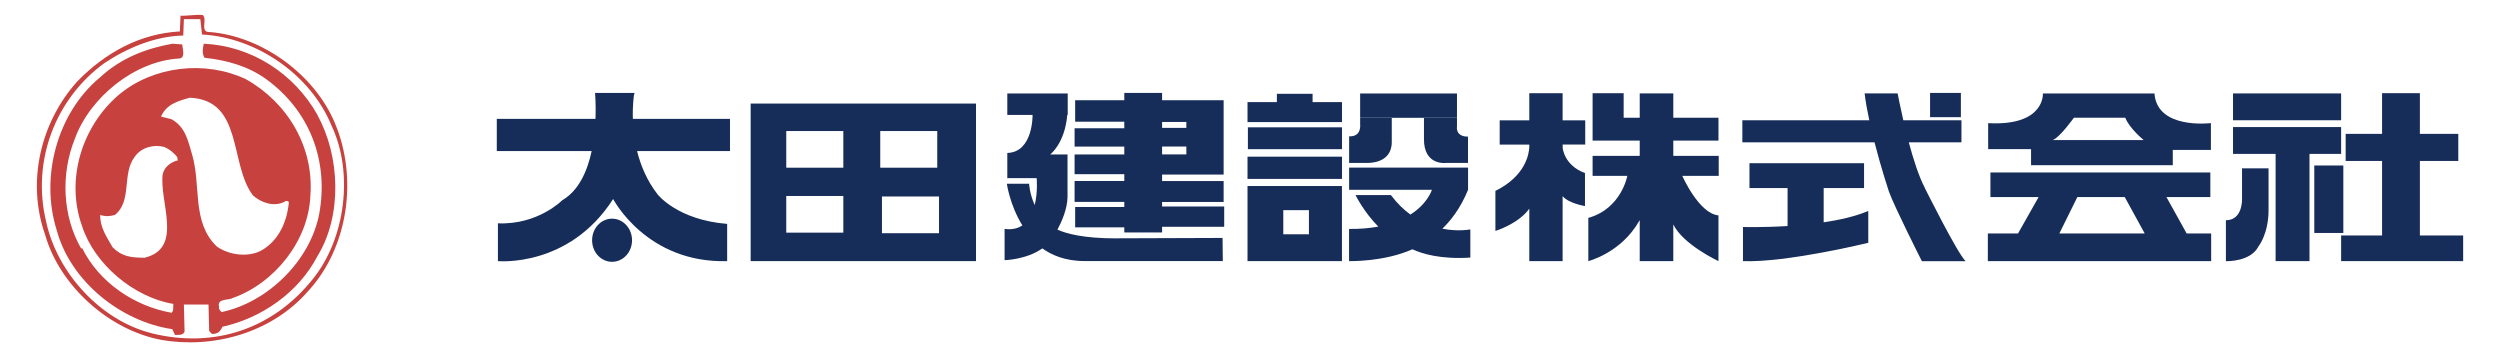
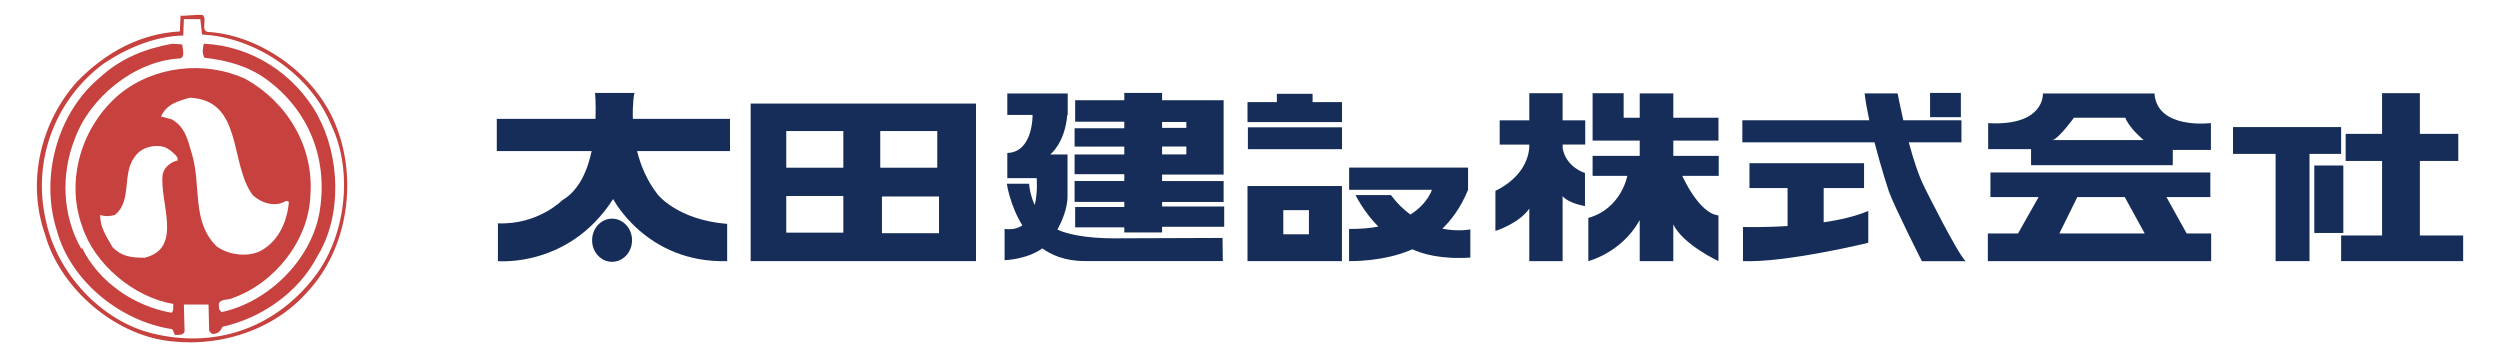
<svg xmlns="http://www.w3.org/2000/svg" id="a" data-name="レイヤー_1" viewBox="0 0 396.85 56.69">
  <defs>
    <style>
      .b {
        fill: #c7413e;
      }

      .c {
        fill: #162d5a;
      }
    </style>
  </defs>
  <path class="c" d="M115.89,18.87h-15.43c-.07-2.3.19-3.85.19-3.85l.09-.27h-6.28s.16,1.73.07,4.12h-15.67v5.11h15.06c-.67,3.15-2.03,6.27-4.66,7.8,0,0-3.86,3.94-10.22,3.67v6s11.29,1.08,18.29-9.86c0,0,5.29,10.22,18.1,9.86v-5.91c-7.89-.63-11.02-4.66-11.02-4.66-1.71-2.18-2.71-4.61-3.28-6.9h14.75v-5.11Z" />
  <path class="c" d="M97.16,34.71c-1.75,0-3.17,1.53-3.17,3.43s1.42,3.42,3.17,3.42,3.17-1.53,3.17-3.42-1.42-3.43-3.17-3.43" />
  <path class="c" d="M119.16,41.45h35.77v-25.01h-35.77v25.01ZM133.87,36.93h-9.06v-5.82h9.06v5.82ZM133.87,26.62h-9.06v-5.82h9.06v5.82ZM139.73,20.8h9.05v5.82h-9.05v-5.82ZM149.06,37.02h-9.06v-5.83h9.06v5.83Z" />
  <path class="c" d="M194.24,27.7v-11.79h-9.77v-1.16h-6v1.16h-7.8v3.41h7.8v1.04h-7.89v2.91h7.89v1.25h-7.89v3.13h7.89v1.08h-7.89v3.32h7.89v.81h-7.8v3.23h7.8v.81h6v-.9h9.86v-3.22h-9.86v-.72h9.77v-3.32h-9.77v-1.03h9.77ZM184.47,19.36h3.85v.94h-3.85v-.94ZM184.47,23.26h3.85v1.25h-3.85v-1.25Z" />
  <path class="c" d="M177.17,37.84c-5.19,0-7.93-.76-9.31-1.39.68-1.28,1.57-3.28,1.6-5.18v-6.75h-2.75s2.32-1.73,2.71-6.28h.07v-3.4h-9.59v3.4h4.01s.12,5.92-4.01,6.04v4h4.66s.21,2.17-.31,4.27c-.82-1.79-.89-3.38-.89-3.38h-3.53s.46,3.38,2.46,6.61c-.71.48-1.62.71-2.82.56v4.96s3.49-.08,5.99-1.87c1.38,1,3.58,2.03,6.78,2.01h21.87l-.04-3.67-16.91.06Z" />
  <path class="c" d="M228.97,36.29c1.26-1.21,2.87-3.2,4.07-6.16v-3.53h-18.88v3.53h13.14s-.63,2.16-3.41,3.93c-1.07-.78-2.12-1.78-3.1-3.1h-5.62s1.3,2.67,3.62,5.01c-1.34.25-2.87.39-4.64.37v5.11s5.56.14,10.05-1.88c1.54.71,4.49,1.62,9.2,1.32v-4.48s-1.89.4-4.43-.11" />
  <polygon class="c" points="208.36 16.21 208.36 14.89 202.69 14.89 202.69 16.21 198.03 16.21 198.03 19.38 213.03 19.38 213.03 16.21 208.36 16.21" />
  <rect class="c" x="198.09" y="20.21" width="14.94" height="3.47" />
-   <rect class="c" x="198.03" y="24.87" width="15" height="3.53" />
  <path class="c" d="M198.03,41.45h14.99v-11.92h-14.99v11.92ZM203.71,33.36h4.07v3.83h-4.07v-3.83Z" />
-   <polyline class="c" points="231.28 18.69 231.28 14.84 215.91 14.84 215.91 18.69" />
-   <path class="c" d="M215.91,18.69v1.07s.27,1.97-1.75,1.88v4.22h2.87s3.94.22,3.9-3.36v-3.77h5.11v3.32c-.04,4.34,3.56,3.81,3.56,3.81h3.43v-4.17c-2.06,0-1.75-1.61-1.75-1.61v-1.39" />
  <path class="c" d="M272.84,24.74h-7.22v-2.42h7.17v-3.63h-7.17v-3.86h-5.33v3.86h-2.55v-3.9h-4.93v7.53h7.48v2.42h-7.48v3.18h5.51s-.94,5.2-6.19,6.67v6.86s5.2-1.3,8.07-6.36l.09-.15v6.51h5.33v-5.82c1.57,3.22,7.17,5.82,7.17,5.82v-7.26c-3.1-.27-5.74-6.27-5.74-6.27h5.78v-3.18Z" />
  <path class="c" d="M251.64,22.95v-3.85h-3.59v-4.3h-5.29v4.3h-4.7v3.85h4.7v.38c-.04,1.09-.58,4.61-5.38,6.97v6.36s3.67-1.12,5.38-3.54v8.33h5.29v-10.31l.05.05c.99,1.12,3.5,1.52,3.5,1.52v-5.24c-3.32-1.21-3.54-3.99-3.54-3.99v-.54h3.59Z" />
  <path class="c" d="M305.54,29.8c-.94-1.77-1.82-4.54-2.54-7.21h8.36v-3.5h-9.23c-.56-2.44-.9-4.26-.9-4.26h-5.24c.15,1.3.42,2.77.74,4.26h-20.15v3.5h20.98c1.08,4.19,2.28,7.8,2.28,7.8.91,2.52,5.24,11.07,5.24,11.07h6.95c-1.25-1.11-6.5-11.65-6.5-11.65" />
  <path class="c" d="M289.49,35.29v-5.44h6.41v-3.94h-18.19v3.94h6.05v6.03c-3.98.25-7.08.15-7.08.15v5.42c6.86.27,19.89-2.91,19.89-2.91v-5.06c-2,.86-4.52,1.43-7.08,1.81" />
  <rect class="c" x="306.38" y="14.75" width="4.89" height="3.85" />
  <path class="c" d="M341.99,14.84h-17.7s.36,5.2-8.69,4.71v4.12h6.81v2.55h22.5v-2.42h6.05v-4.26s-8.56,1.08-8.96-4.71M325.85,22.23c1.08-.36,3.36-3.54,3.36-3.54h8.16c.62,1.66,2.91,3.54,2.91,3.54h-14.43Z" />
  <path class="c" d="M347.11,37.06l-3.21-5.78h6.97v-3.9h-34.91v3.9h7.65l-3.27,5.78h-4.79v4.39h35.45v-4.39h-3.89ZM329.76,31.28h7.52l3.17,5.78h-13.55l2.86-5.78Z" />
-   <rect class="c" x="354.47" y="14.83" width="17.16" height="4.26" />
  <polygon class="c" points="371.63 24.43 371.63 20.17 354.47 20.17 354.47 24.43 361.23 24.43 361.23 41.45 366.61 41.45 366.61 24.43 371.63 24.43" />
-   <path class="c" d="M355.9,31.6s.13,3.36-2.56,3.36v6.5s3.9.14,5.16-2.33c0,0,1.57-1.93,1.61-5.64v-6.77h-4.21v4.89Z" />
  <rect class="c" x="367.37" y="26.27" width="4.61" height="10.71" />
  <polygon class="c" points="384.13 37.38 384.13 25.55 390.23 25.55 390.23 21.25 384.13 21.25 384.13 14.79 378.13 14.79 378.13 21.25 372.35 21.25 372.35 25.55 378.13 25.55 378.13 37.38 371.63 37.38 371.63 41.45 391 41.45 391 37.38 384.13 37.38" />
  <path class="b" d="M53.18,19.58c-3.2-7.7-11.5-13.78-19.8-14.49-1.79.11-.38-1.95-1.19-2.71-1.09-.1-2.61.17-3.53.11l-.11,2.5c-6.24.33-11.78,3.31-16.28,7.93-5.81,6.46-8.09,15.9-5.1,24.36,2.33,8.19,10.25,15.14,18.39,16.66,8.14,1.46,17.48-1.03,23.28-7.65,6.51-7,7.97-18.12,4.34-26.7ZM24.1,52.9c-8.14-2.01-15.03-9.61-16.77-17.69-2.34-9.66,1.47-19.53,9.22-25.18,3.75-2.49,8.14-4.29,12.54-4.39l.1-2.6h2.61l.27,2.44c8.47.44,17.2,6.24,20.57,14.49,3.53,7.49,2.17,17.85-2.88,24.2-6.4,8.09-15.79,11.18-25.66,8.74Z" />
  <path class="b" d="M50.42,18.28c-3.74-6.67-10.58-11.01-18.07-11.34-.16.71-.32,1.47.11,2.23,3.52.38,6.89,1.31,9.76,3.37,6.89,4.99,9.99,12.91,8.46,21.38-1.41,7.44-8.14,14.06-15.51,15.62-.22-.27-.49-.43-.39-.81-.38-1.41,1.53-1.03,2.12-1.41,6.67-2.33,12.1-9.12,12.37-16.28.6-7.81-3.74-14.87-10.31-18.51-6.45-2.98-14.6-2.06-20.08,2.5-5.97,5.1-8.47,13.57-5.86,20.84,1.95,6.08,8.25,11.34,14.49,12.37-.05.6.11.98-.27,1.41-5.86-1.03-11.51-4.78-14.22-10.31l-.11.16c-3.04-5.26-3.26-11.93-1.03-17.47,2.38-6.56,9.49-12.38,16.66-12.75.92-.17.43-1.57.38-2.23l-1.57-.11c-4.24.77-8.14,2.28-11.45,5.32-7,5.81-9.5,16.07-6.9,24.26,2.17,8.14,10.2,14.54,18.35,15.73l.43.92c.6,0,1.31.05,1.52-.54l-.11-4.29h3.91l.1,4.18.43.49c.93,0,1.3-.32,1.68-1.14,6.13-1.36,12.05-5.37,15.09-11.23,3.96-6.46,3.58-15.85,0-22.36ZM25.83,27.61c-.59,4.45,3.36,11.78-2.87,13.3-2.12,0-3.64-.17-5.1-1.68-.87-1.57-2.01-3.09-1.95-5.11.86.28,1.52.22,2.33,0,2.77-2.22,1.08-6.56,3.14-9.22,1.03-1.52,3.04-2.01,4.67-1.58.82.33,1.68,1.03,2.12,1.69,0,.16-.06.33.11.43-1.14.27-2.17,1.03-2.44,2.17ZM34.4,39.12c-4.02-3.91-2.44-9.66-3.91-14.6-.65-2.17-1.03-4.34-3.25-5.59l-1.68-.43c.87-1.96,2.66-2.45,4.56-2.99,8.52.37,6.25,10.52,10.04,15.52,1.3,1.14,3.26,1.84,4.94,1.03.33-.22.43-.22.76,0-.27,3.04-1.57,6.13-4.39,7.71-2.12,1.14-5.21.7-7.06-.65Z" />
</svg>